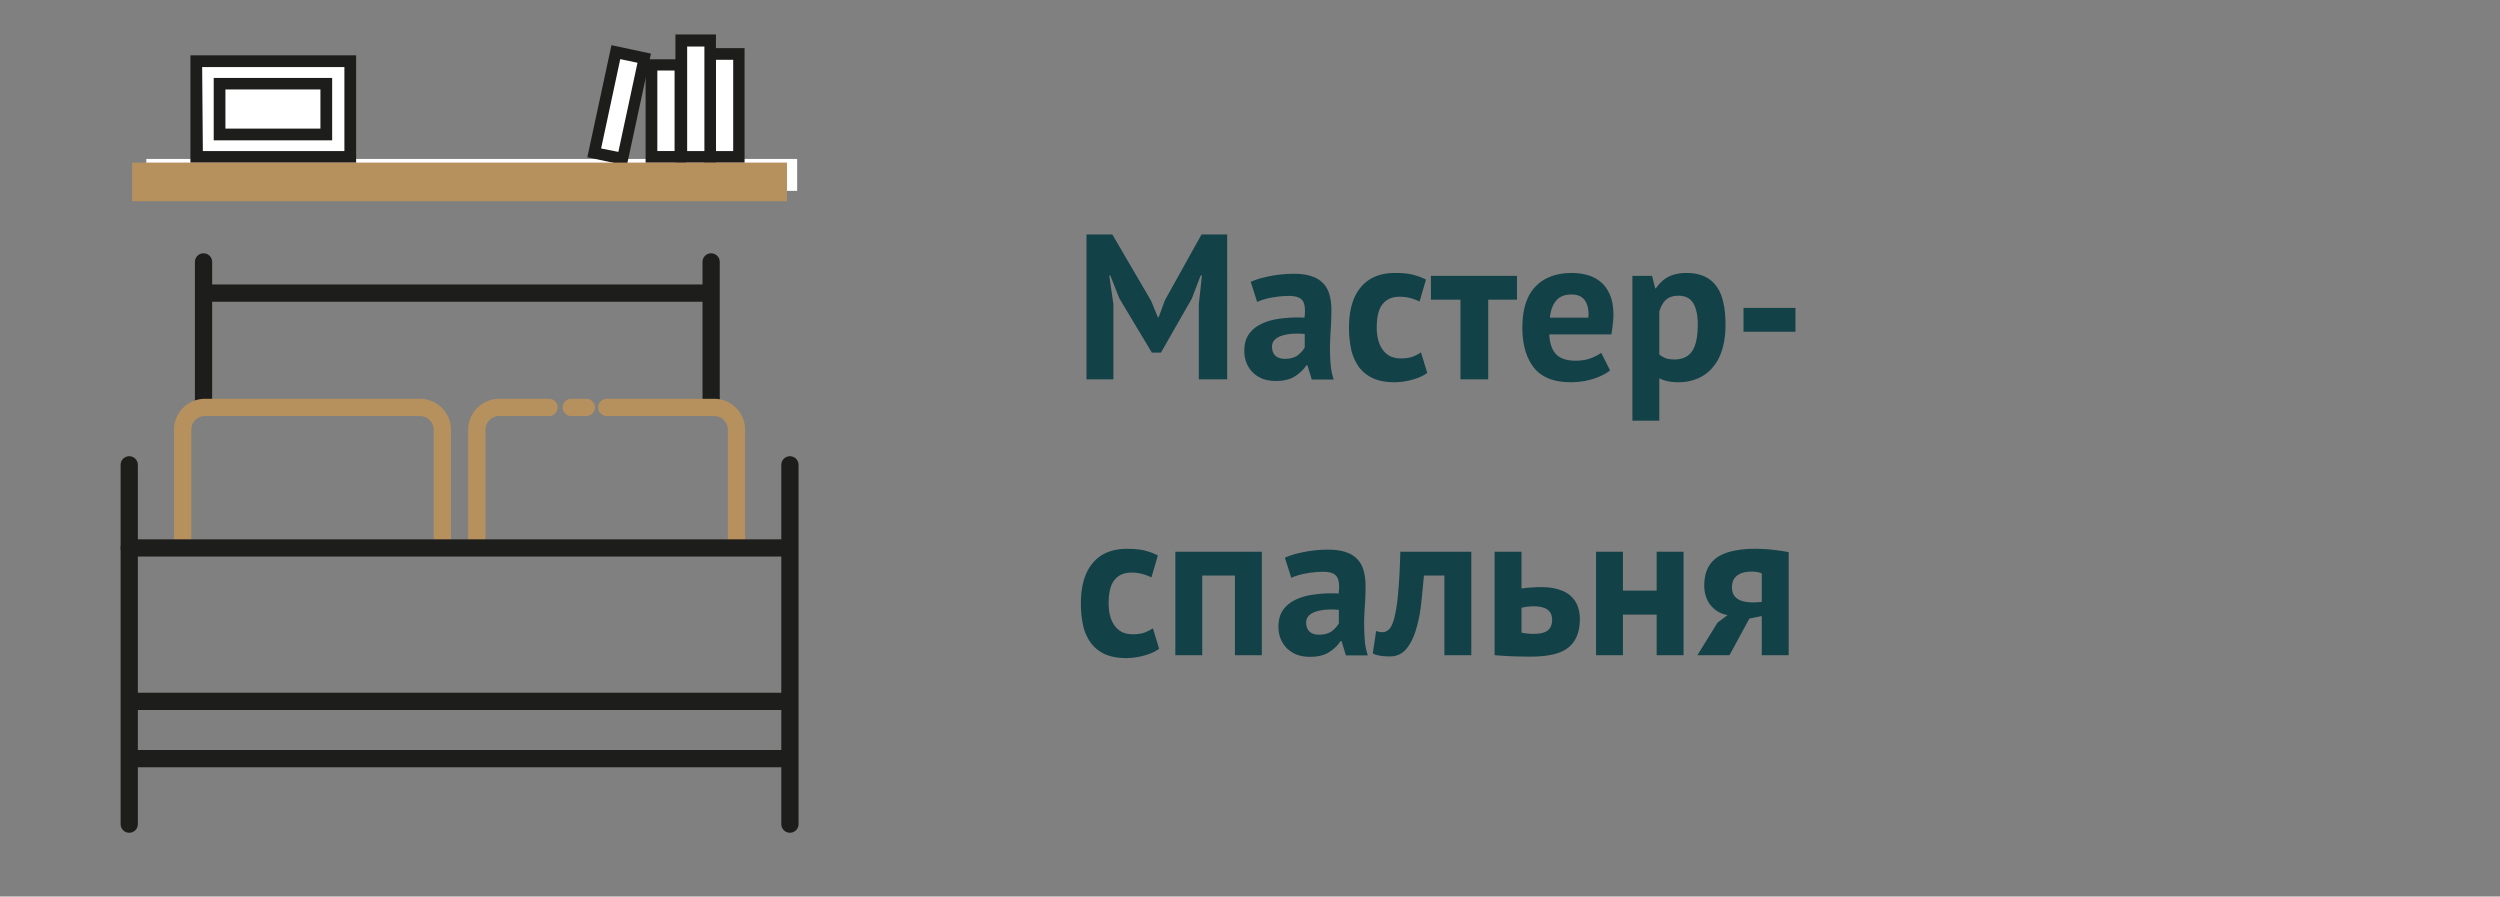
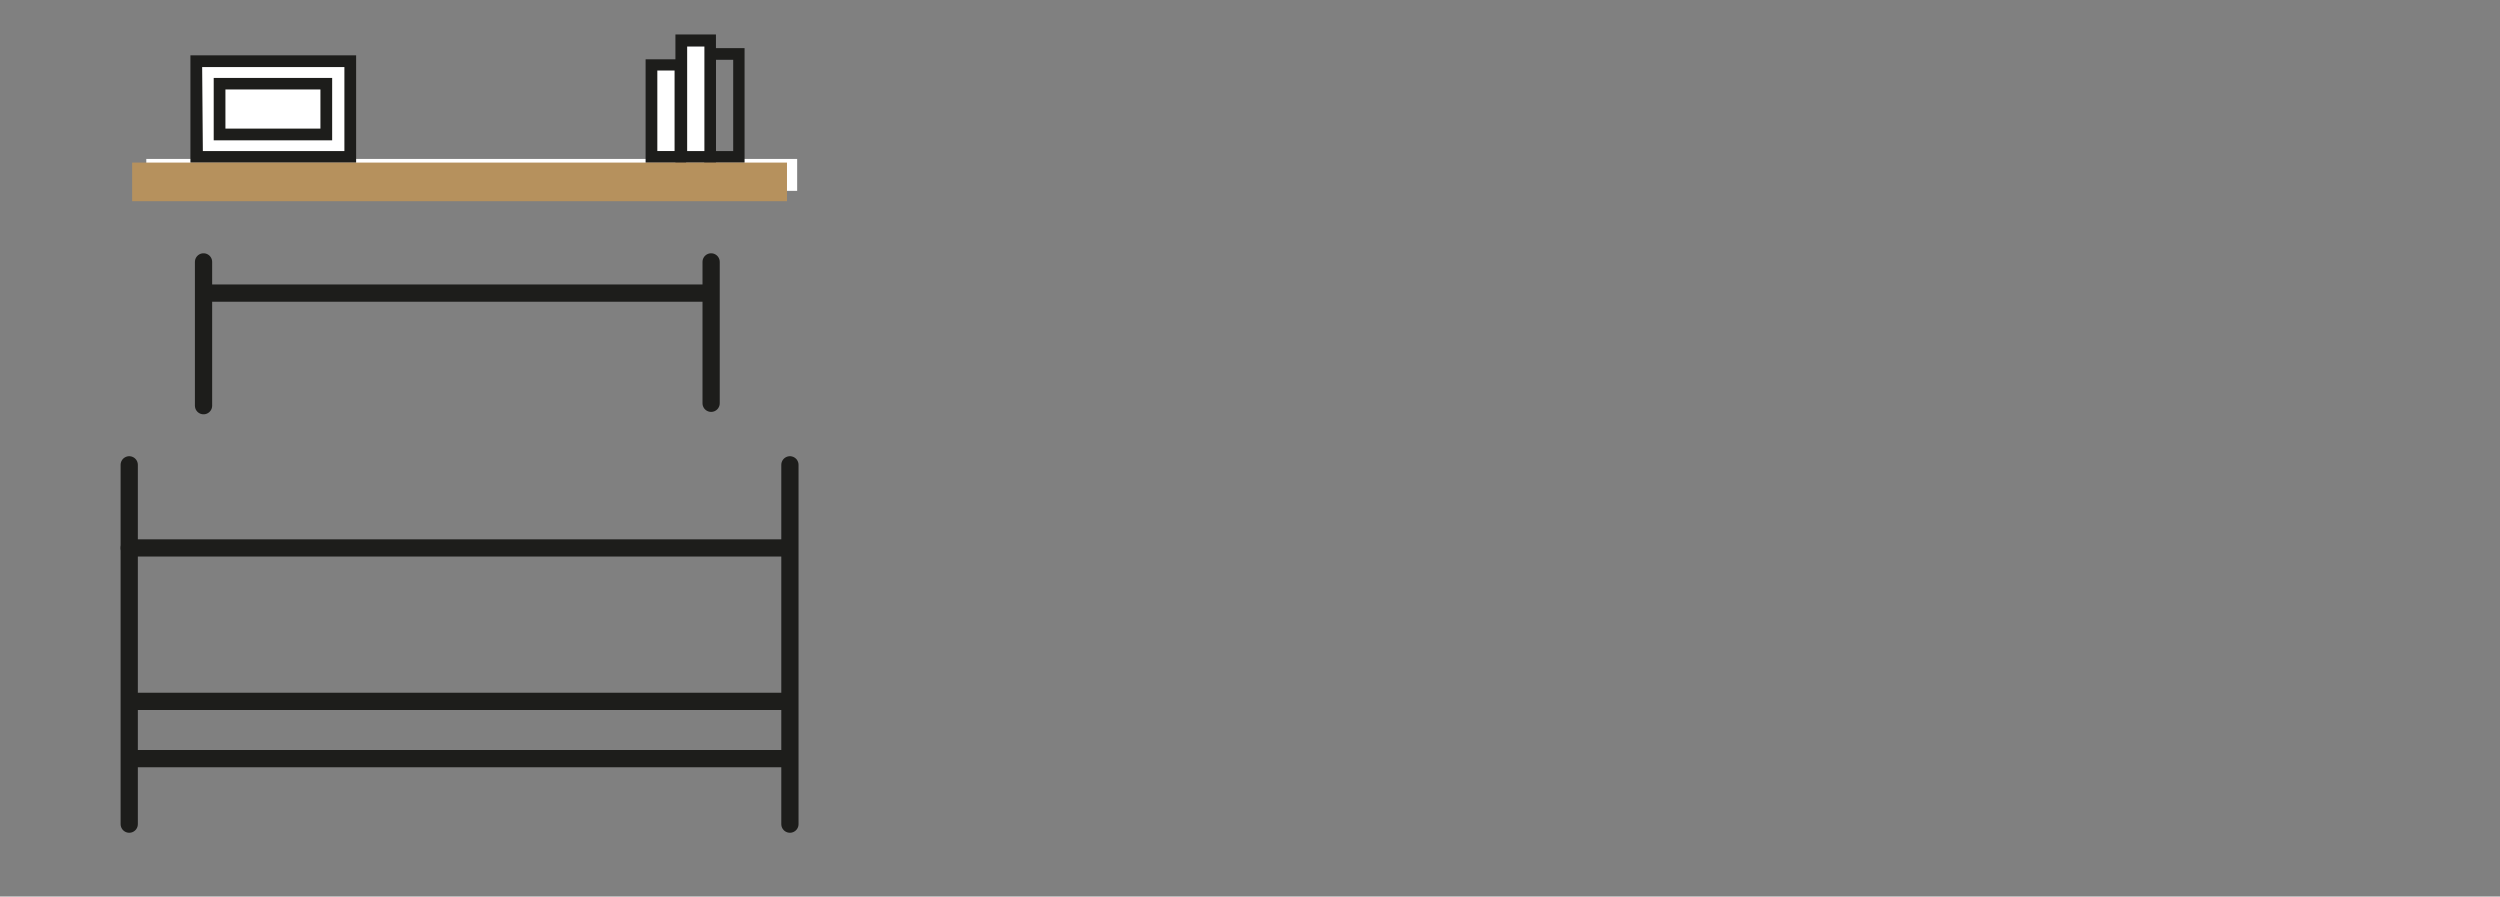
<svg xmlns="http://www.w3.org/2000/svg" width="145" height="52" fill="none">
  <rect width="100%" height="100%" fill="#808080" stroke="none" />
  <path fill="#fff" d="M46.235 9.22H8.485v1.85h37.75V9.22ZM20.265 3.55h-8.88V9.1h8.88V3.55Z" />
  <path fill="#1D1D1B" d="M20.655 9.44h-9.61V3.21h9.61v6.23Zm-8.89-.68h8.21V3.89h-8.25l.04 4.87Z" />
  <path fill="#fff" d="M18.925 4.86h-6.19v2.95h6.19V4.86Z" />
  <path fill="#1D1D1B" d="M19.265 8.14h-6.87V4.52h6.87v3.62Zm-6.19-.68h5.51V5.19h-5.51v2.27Z" />
-   <path fill="#fff" d="M42.855 3.13h-1.67V9.1h1.67V3.13Z" />
  <path fill="#1D1D1B" d="M43.185 9.44h-2.34V2.79h2.34v6.65Zm-1.66-.68h1V3.47h-1v5.29Z" />
-   <path fill="#fff" d="m35.719 3.016-1.256 5.836 1.633.351 1.255-5.836-1.632-.351Z" />
-   <path fill="#1D1D1B" d="m36.355 9.61-2.29-.49 1.4-6.5 2.29.49-1.4 6.5Zm-1.49-1 1 .2 1.11-5.17-1-.21-1.11 5.18Z" />
  <path fill="#fff" d="M39.455 3.75h-1.67V9.1h1.67V3.75Z" />
  <path fill="#1D1D1B" d="M39.795 9.44h-2.35v-6h2.35v6Zm-1.67-.68h1V4.09h-1v4.67Z" />
  <path fill="#fff" d="M41.185 2.36h-1.67V9.1h1.67V2.36Z" />
  <path fill="#1D1D1B" d="M41.525 9.44h-2.35V2h2.35v7.44Zm-1.67-.68h1V2.7h-1v6.06Z" />
  <path stroke="#1D1D1B" stroke-linecap="round" stroke-linejoin="round" d="M7.495 26.96V47.8M45.815 26.96V47.8M41.245 15.19v8.2M11.805 15.19v8.34M12.175 17h28.82M7.765 44h37.8M7.765 40.68h38.05" />
-   <path stroke="#B6915D" stroke-linecap="round" stroke-linejoin="round" d="M25.655 31.51v-6.59a1.3 1.3 0 0 0-1.3-1.29h-12.47a1.29 1.29 0 0 0-1.29 1.29v6.59M31.845 23.63h-2.85a1.301 1.301 0 0 0-1.34 1.29v6.59M34.005 23.63h-.87M42.715 31.51v-6.59a1.29 1.29 0 0 0-1.29-1.29h-6.23" />
  <path stroke="#1D1D1B" stroke-linecap="round" stroke-linejoin="round" d="M45.305 31.78H7.495" />
  <path fill="#B6915D" d="M45.645 9.43H7.665v2.24h37.98V9.43Z" />
-   <path fill="#124147" d="m69.532 17.644.18-1.668h-.072l-.516 1.344-1.788 3.132h-.528l-1.884-3.144-.528-1.332h-.06l.24 1.656V22h-1.56v-8.4h1.5l2.244 3.84.396.96h.048l.36-.984 2.124-3.816h1.488V22h-1.644v-4.356Zm3.01-1.296c.32-.144.7-.256 1.14-.336.44-.088.9-.132 1.38-.132.416 0 .764.052 1.044.156a1.493 1.493 0 0 1 1.008 1.08c.072.256.108.544.108.864 0 .352-.012.708-.036 1.068-.024.352-.04.7-.048 1.044 0 .344.012.68.036 1.008.024.32.084.624.18.912h-1.272l-.252-.828h-.06c-.16.248-.384.464-.672.648-.28.176-.644.264-1.092.264-.28 0-.532-.04-.756-.12a1.76 1.76 0 0 1-.576-.36 1.723 1.723 0 0 1-.372-.552 1.892 1.892 0 0 1-.132-.72c0-.368.08-.676.24-.924.168-.256.404-.46.708-.612.312-.16.68-.268 1.104-.324a7.533 7.533 0 0 1 1.44-.06c.056-.448.024-.768-.096-.96-.12-.2-.388-.3-.804-.3a5.58 5.58 0 0 0-.996.096 3.62 3.62 0 0 0-.852.252l-.372-1.164Zm1.98 4.464c.312 0 .56-.068.744-.204.184-.144.32-.296.408-.456v-.78a4.357 4.357 0 0 0-.72-.012 2.59 2.59 0 0 0-.6.108 1.019 1.019 0 0 0-.42.24.537.537 0 0 0-.156.396c0 .224.064.4.192.528.136.12.32.18.552.18Zm8.257.816c-.24.176-.532.308-.876.396a3.781 3.781 0 0 1-1.044.144c-.48 0-.888-.076-1.224-.228a2.11 2.11 0 0 1-.804-.636 2.777 2.777 0 0 1-.456-1.008A5.922 5.922 0 0 1 78.243 19c0-1.016.228-1.796.684-2.34.456-.552 1.12-.828 1.992-.828.44 0 .792.036 1.056.108.272.072.516.164.732.276l-.372 1.272a3.083 3.083 0 0 0-.552-.204 2.336 2.336 0 0 0-.612-.072c-.432 0-.76.144-.984.432-.224.28-.336.732-.336 1.356 0 .256.028.492.084.708.056.216.14.404.252.564.112.16.256.288.432.384.184.088.396.132.636.132.264 0 .488-.032.672-.096.184-.072.348-.156.492-.252l.36 1.188Zm5.205-4.248h-1.668V22h-1.608v-4.62h-1.716V16h4.992v1.38Zm5.402 4.104c-.24.192-.568.356-.984.492a4.346 4.346 0 0 1-1.308.192c-.968 0-1.676-.28-2.124-.84-.448-.568-.672-1.344-.672-2.328 0-1.056.252-1.848.756-2.376.504-.528 1.212-.792 2.124-.792.304 0 .6.04.888.12.288.08.544.212.768.396.224.184.404.432.54.744s.204.7.204 1.164c0 .168-.012.348-.036.54a5.678 5.678 0 0 1-.084.6h-3.6c.024.504.152.884.384 1.14.24.256.624.384 1.152.384.328 0 .62-.048.876-.144.264-.104.464-.208.6-.312l.516 1.02Zm-2.232-4.404c-.408 0-.712.124-.912.372-.192.24-.308.564-.348.972h2.232c.032-.432-.036-.764-.204-.996-.16-.232-.416-.348-.768-.348ZM94.679 16h1.14l.18.72h.048c.208-.304.452-.528.732-.672.288-.144.636-.216 1.044-.216.752 0 1.316.24 1.692.72.376.472.564 1.236.564 2.292 0 .512-.06.976-.18 1.392-.12.408-.3.756-.54 1.044-.232.288-.52.508-.864.66a2.798 2.798 0 0 1-1.164.228c-.248 0-.452-.02-.612-.06a1.91 1.91 0 0 1-.48-.168v2.46h-1.56V16Zm2.676 1.152c-.304 0-.544.076-.72.228-.168.152-.3.38-.396.684v2.496c.112.088.232.16.36.216.136.048.312.072.528.072.448 0 .784-.156 1.008-.468.224-.32.336-.844.336-1.572 0-.528-.088-.936-.264-1.224-.176-.288-.46-.432-.852-.432Zm3.769.708h3.012v1.38h-3.012v-1.38ZM67.228 37.628c-.24.176-.532.308-.876.396a3.781 3.781 0 0 1-1.044.144c-.48 0-.888-.076-1.224-.228a2.11 2.11 0 0 1-.804-.636 2.777 2.777 0 0 1-.456-1.008A5.922 5.922 0 0 1 62.692 35c0-1.016.228-1.796.684-2.34.456-.552 1.12-.828 1.992-.828.44 0 .792.036 1.056.108.272.072.516.164.732.276l-.372 1.272a3.083 3.083 0 0 0-.552-.204 2.336 2.336 0 0 0-.612-.072c-.432 0-.76.144-.984.432-.224.28-.336.732-.336 1.356 0 .256.028.492.084.708.056.216.14.404.252.564.112.16.256.288.432.384.184.088.396.132.636.132.264 0 .488-.032.672-.096.184-.072.348-.156.492-.252l.36 1.188Zm4.4-4.248H69.73V38h-1.56v-6h5.016v6h-1.56v-4.62Zm2.894-1.032c.32-.144.7-.256 1.14-.336.44-.088.9-.132 1.38-.132.416 0 .764.052 1.044.156a1.493 1.493 0 0 1 1.008 1.08c.072.256.108.544.108.864 0 .352-.012.708-.036 1.068-.024.352-.04.7-.048 1.044 0 .344.012.68.036 1.008.024.32.084.624.18.912h-1.272l-.252-.828h-.06c-.16.248-.384.464-.672.648-.28.176-.644.264-1.092.264-.28 0-.532-.04-.756-.12a1.76 1.76 0 0 1-.576-.36 1.723 1.723 0 0 1-.372-.552 1.892 1.892 0 0 1-.132-.72c0-.368.08-.676.24-.924.168-.256.404-.46.708-.612.312-.16.68-.268 1.104-.324a7.533 7.533 0 0 1 1.44-.06c.056-.448.024-.768-.096-.96-.12-.2-.388-.3-.804-.3a5.58 5.58 0 0 0-.996.096 3.62 3.62 0 0 0-.852.252l-.372-1.164Zm1.98 4.464c.312 0 .56-.068.744-.204.184-.144.32-.296.408-.456v-.78a4.357 4.357 0 0 0-.72-.012 2.59 2.59 0 0 0-.6.108 1.019 1.019 0 0 0-.42.24.537.537 0 0 0-.156.396c0 .224.064.4.192.528.136.12.32.18.552.18Zm7.273-3.432h-1.188a57.667 57.667 0 0 1-.168 1.692 7.87 7.87 0 0 1-.312 1.512c-.136.44-.324.8-.564 1.08a1.19 1.19 0 0 1-.936.408c-.464 0-.792-.06-.984-.18l.192-1.296c.128.048.248.072.36.072.16 0 .3-.068.42-.204.12-.136.22-.38.3-.732.088-.352.156-.828.204-1.428.056-.608.096-1.376.12-2.304h4.116v6h-1.56v-4.62Zm4.472 3.312c.24.048.468.072.684.072.384 0 .66-.064.828-.192.176-.136.264-.344.264-.624 0-.52-.352-.78-1.056-.78-.264 0-.504.028-.72.084v1.44Zm0-2.556c.192-.032.384-.052.576-.06.2-.016.38-.024.54-.024.416 0 .768.048 1.056.144.288.088.52.216.696.384.184.168.316.368.396.6.08.224.12.468.12.732 0 .728-.216 1.272-.648 1.632-.432.36-1.164.54-2.196.54-.456 0-.852-.008-1.188-.024a24.973 24.973 0 0 1-.912-.06v-6h1.56v2.136Zm7.839 1.512H94.13V38h-1.56v-6h1.56v2.256h1.956V32h1.56v6h-1.56v-2.352Zm6.097.084-.72.144L100.311 38h-1.86l1.164-1.884.588-.444a1.562 1.562 0 0 1-.972-.552c-.256-.312-.384-.7-.384-1.164 0-.728.24-1.264.72-1.608.488-.344 1.232-.516 2.232-.516.384 0 .74.02 1.068.06.336.04.628.084.876.132V38h-1.56v-2.268Zm0-.816V33.26a1.095 1.095 0 0 0-.288-.084 1.974 1.974 0 0 0-.3-.024c-.36 0-.64.076-.84.228-.2.152-.3.38-.3.684 0 .304.108.528.324.672.224.144.548.212.972.204l.432-.024Z" />
</svg>